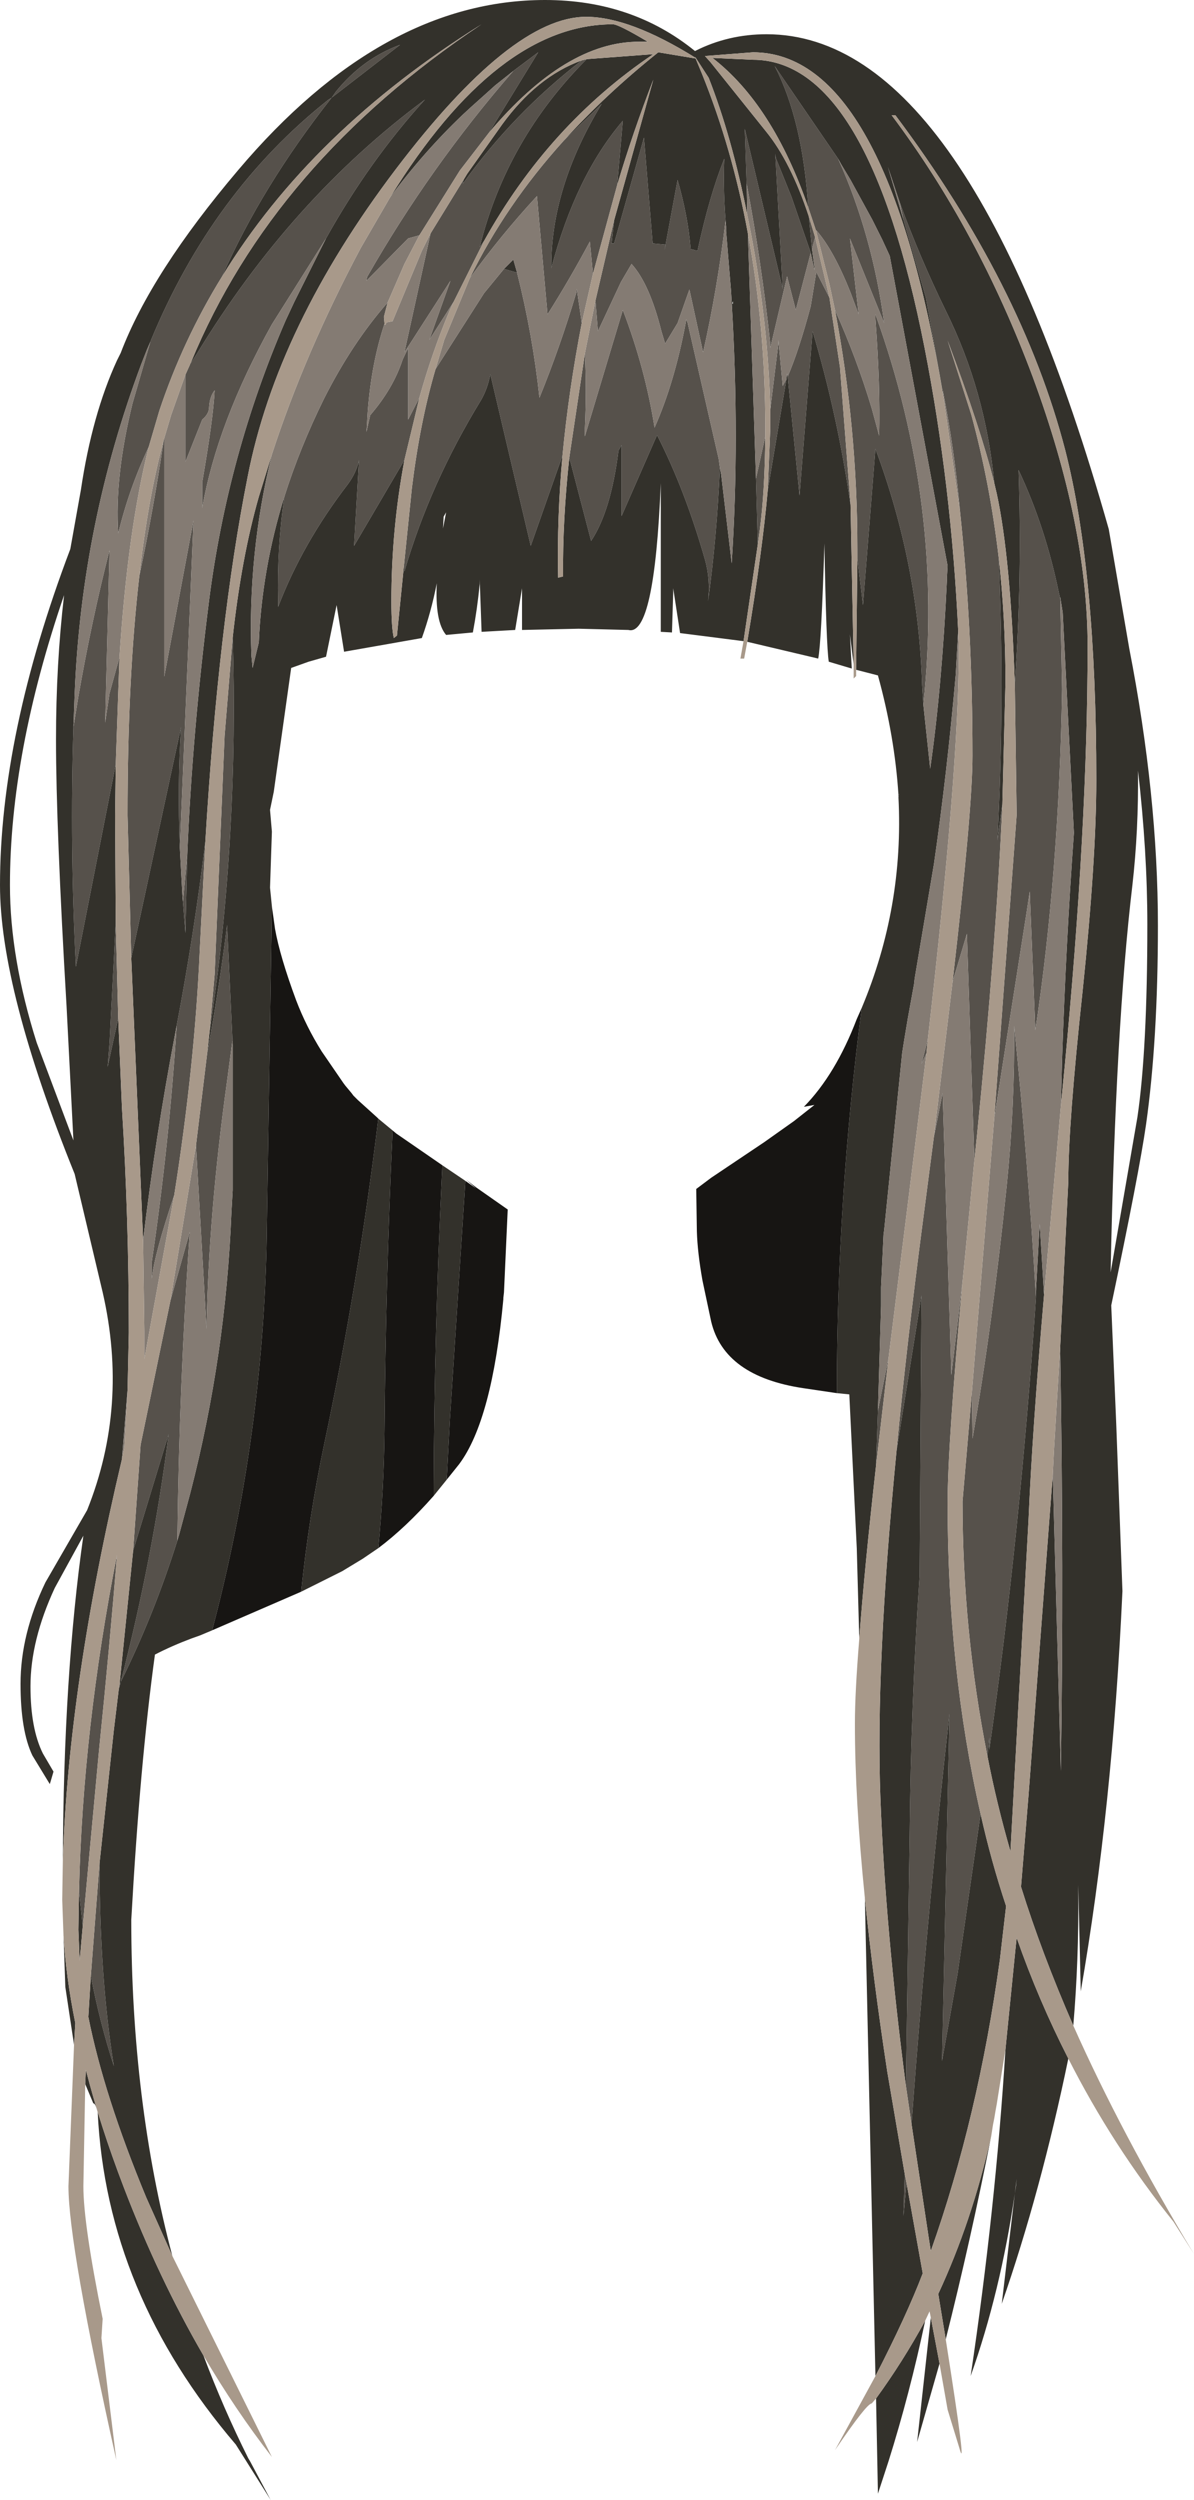
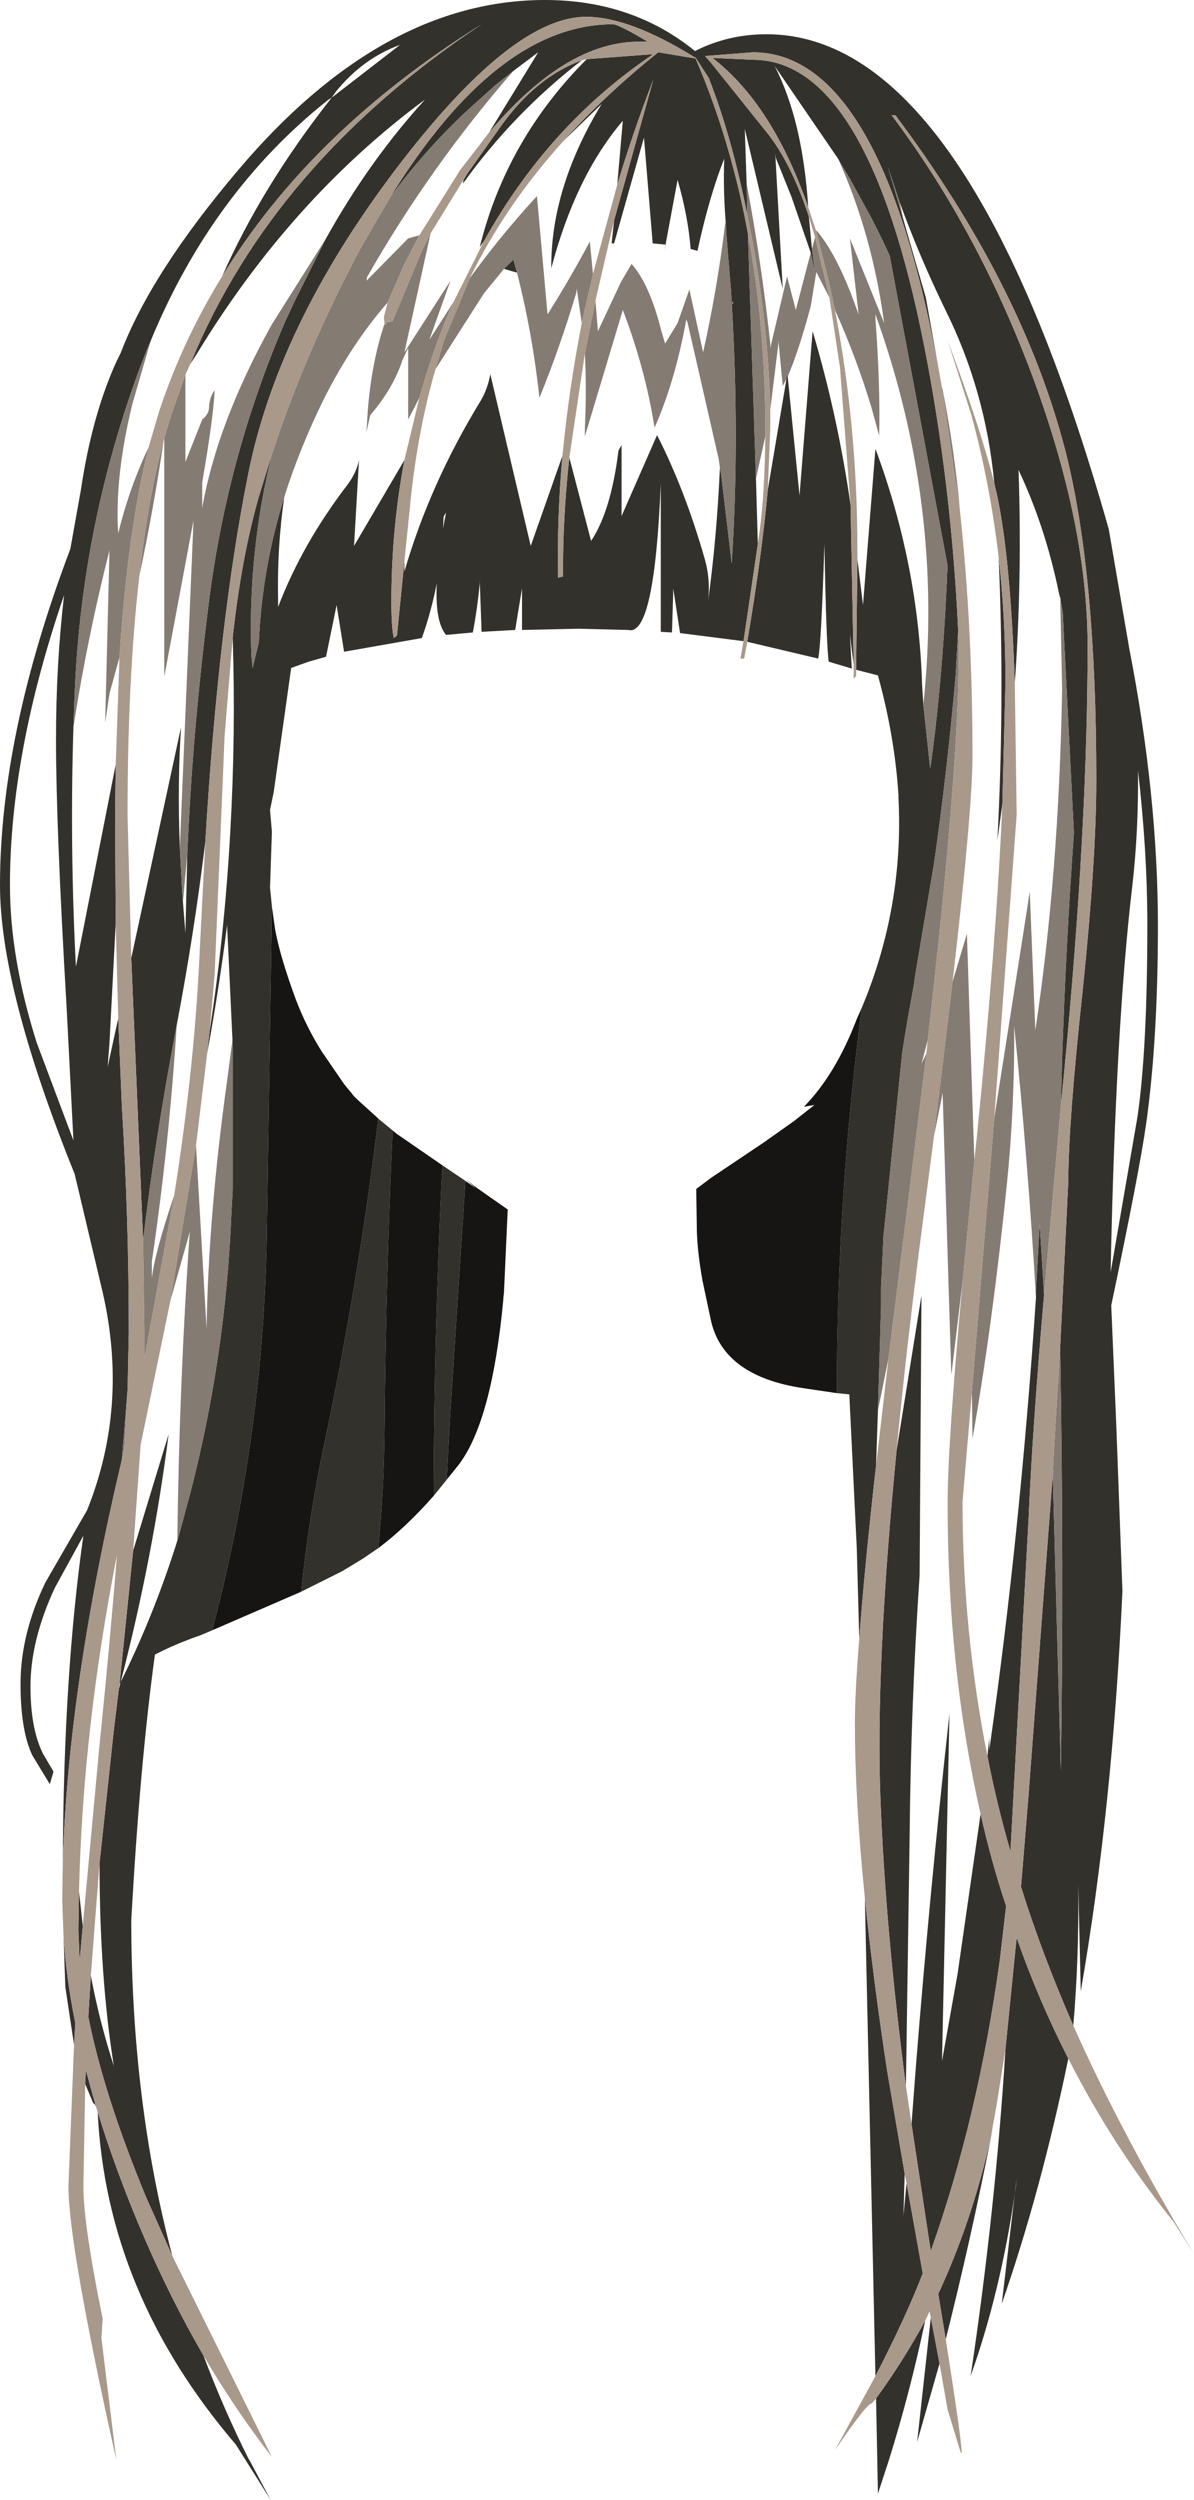
<svg xmlns="http://www.w3.org/2000/svg" height="200.8px" width="95.95px">
  <g transform="matrix(1.0, 0.0, 0.0, 1.0, 47.95, 100.4)">
-     <path d="M17.0 -83.75 Q16.55 -90.75 14.3 -95.1 L19.4 -87.65 Q22.15 -81.55 23.1 -74.45 L20.35 -81.25 21.05 -75.15 20.4 -76.9 Q19.05 -80.3 17.65 -81.9 L17.65 -81.8 17.0 -83.75 M26.25 -43.8 L26.15 -45.4 Q25.85 -55.1 22.4 -64.35 L21.4 -51.8 20.95 -55.5 20.95 -56.3 Q20.95 -66.1 19.15 -75.5 20.9 -71.6 22.1 -67.6 L22.7 -65.4 Q22.8 -69.35 22.4 -74.8 L22.4 -75.15 Q27.95 -59.75 26.25 -43.8 M22.45 17.3 L22.6 12.9 23.45 8.7 22.45 17.3 M12.05 -85.65 L11.9 -90.05 14.95 -77.2 14.35 -88.05 14.4 -87.7 15.65 -84.6 17.2 -80.1 16.0 -75.5 15.3 -78.2 13.95 -72.45 13.95 -72.8 Q13.25 -79.3 12.05 -85.65 M17.3 -80.4 L17.05 -83.0 17.55 -81.35 17.3 -80.4 M27.75 -69.25 L26.45 -76.5 24.65 -82.75 24.35 -84.15 Q25.95 -79.75 28.05 -75.45 31.25 -69.0 31.95 -61.6 30.85 -66.0 28.2 -73.05 L30.1 -67.1 Q31.6 -61.6 32.3 -55.65 32.8 -44.25 32.2 -32.9 L32.6 -35.8 Q32.1 -24.55 30.55 -9.1 L30.35 -7.2 29.75 -25.4 28.6 -21.55 Q30.2 -35.4 30.2 -39.7 30.2 -49.95 29.2 -59.3 28.75 -64.35 27.8 -69.1 L27.75 -69.25 M33.6 -45.5 Q34.2 -54.0 33.9 -62.65 36.05 -58.1 37.15 -52.75 L37.25 -52.35 37.4 -45.05 Q37.15 -30.25 35.25 -17.65 L34.8 -28.8 34.55 -27.15 31.95 -10.6 33.75 -34.95 33.6 -45.5 M-38.45 -18.6 L-39.3 -14.7 -39.15 -16.65 -38.65 -26.25 -38.45 -18.6 M-38.65 -39.0 L-41.85 -22.75 Q-42.35 -32.45 -42.05 -42.0 L-41.65 -44.45 Q-40.6 -50.5 -39.15 -56.2 L-39.5 -42.35 -39.15 -44.7 -38.35 -47.6 -38.65 -39.0 M-35.85 -73.0 Q-30.9 -85.0 -21.55 -92.4 L-21.3 -92.55 -20.95 -93.05 Q-18.8 -95.7 -15.8 -96.8 L-21.3 -92.55 Q-26.9 -85.45 -30.1 -78.2 -33.25 -73.1 -35.15 -67.4 L-36.0 -64.5 Q-37.6 -61.1 -38.45 -57.55 -38.75 -62.1 -37.3 -68.0 L-35.85 -73.0 M-32.6 -71.3 L-32.7 -71.1 -32.15 -71.95 Q-24.55 -84.45 -13.8 -92.4 -18.3 -87.45 -21.75 -81.25 L-26.1 -74.35 Q-30.5 -66.45 -31.7 -59.6 L-31.7 -61.65 Q-30.8 -66.85 -30.7 -69.05 -31.1 -68.55 -31.15 -67.7 -31.15 -67.15 -31.7 -66.7 L-33.05 -63.3 -33.05 -70.3 -32.6 -71.3 M-32.9 -31.75 L-33.05 -25.45 -33.3 -28.6 -33.25 -27.95 -32.9 -31.75 M-33.5 -32.3 Q-33.7 -37.55 -33.4 -42.0 L-37.4 -23.45 -37.7 -34.9 Q-37.7 -45.95 -36.75 -54.15 -35.6 -59.55 -34.8 -65.0 L-34.75 -65.2 -34.75 -46.05 -32.4 -58.6 -33.5 -32.3 M-33.75 -18.05 Q-32.35 -25.4 -31.45 -32.8 L-31.9 -24.05 Q-32.3 -14.85 -33.95 -4.4 -35.55 0.35 -35.75 2.3 L-35.75 0.95 Q-34.35 -8.55 -33.75 -18.05 M-10.4 -86.45 L-10.7 -85.95 -10.75 -85.65 Q-6.7 -91.3 -1.2 -95.55 L-0.8 -95.65 Q-7.25 -89.2 -9.4 -80.55 L-9.05 -81.05 -11.5 -76.15 -13.45 -73.1 -11.75 -77.85 -15.45 -72.1 -13.35 -81.65 -10.4 -86.45 M-14.25 -68.45 L-15.45 -63.45 -19.5 -56.55 -19.1 -63.45 Q-19.3 -62.45 -20.0 -61.5 -23.65 -56.75 -25.6 -51.65 L-25.6 -52.05 Q-25.7 -56.45 -25.1 -60.5 -23.85 -64.45 -21.9 -68.4 -19.65 -72.85 -16.8 -76.1 L-17.1 -74.95 -17.05 -74.4 Q-18.1 -71.25 -18.4 -67.35 L-18.5 -65.7 -18.2 -67.05 Q-16.35 -69.2 -15.6 -71.5 L-15.15 -72.45 -15.15 -66.7 -14.25 -68.45 M-15.45 -55.35 L-14.85 -61.2 Q-14.2 -66.5 -12.95 -70.75 L-9.05 -76.85 -7.45 -78.8 -6.4 -78.5 Q-5.15 -73.55 -4.6 -68.45 -2.95 -72.5 -1.65 -76.85 L-1.6 -77.2 -1.2 -74.45 Q-2.25 -69.05 -2.75 -63.8 L-5.3 -56.55 -8.55 -70.35 Q-8.75 -69.2 -9.3 -68.25 -13.4 -61.55 -15.45 -54.5 L-15.45 -55.35 M-10.2 -78.05 Q-7.35 -83.9 -2.65 -89.1 L0.4 -92.05 Q-3.7 -85.3 -3.65 -78.85 -1.7 -86.25 2.1 -90.7 L1.65 -85.55 -0.3 -78.4 -0.55 -81.0 Q-2.15 -78.0 -3.95 -75.15 L-4.8 -84.65 Q-7.75 -81.45 -10.2 -78.05 M13.55 -65.35 Q13.5 -60.75 13.1 -57.8 L12.95 -56.7 12.8 -61.95 13.55 -65.35 M13.75 -61.05 L13.95 -65.95 13.95 -67.5 14.6 -72.8 14.6 -73.1 14.95 -69.4 15.25 -69.95 13.75 -61.05 M-14.25 -81.5 L-15.15 -81.25 -18.5 -77.85 -18.45 -78.15 Q-13.4 -87.0 -6.7 -94.7 L-4.7 -96.2 -8.65 -89.75 -11.0 -86.7 -14.25 -81.5 M10.4 -82.2 L10.35 -82.65 Q9.7 -77.2 8.55 -72.1 L7.45 -77.15 6.5 -74.45 5.5 -72.8 5.2 -73.8 Q4.25 -77.6 2.8 -79.2 L1.95 -77.75 0.1 -73.8 -0.1 -76.25 1.4 -82.7 1.2 -80.85 1.4 -80.85 3.8 -89.35 4.5 -80.85 5.55 -80.75 5.45 -80.3 6.5 -85.95 Q7.35 -83.0 7.55 -80.4 L8.1 -80.25 Q9.05 -84.65 10.25 -87.65 10.15 -84.95 10.4 -82.2 M-0.95 -72.0 Q-0.8 -69.15 -0.95 -66.0 L-0.95 -65.35 2.1 -75.5 Q3.9 -70.8 4.65 -66.05 6.25 -69.65 7.15 -74.45 L7.2 -74.75 7.3 -74.5 9.8 -63.55 9.9 -62.85 9.9 -62.8 Q9.65 -57.2 8.95 -52.1 9.15 -53.85 8.7 -55.45 7.1 -61.05 4.85 -65.45 L2.0 -58.95 2.0 -64.65 1.75 -64.2 Q1.15 -59.35 -0.45 -56.95 L-2.2 -63.65 -0.95 -72.0 M-29.25 -49.2 Q-29.0 -41.35 -29.45 -33.5 -29.9 -25.4 -31.1 -17.6 L-30.7 -22.15 -29.9 -41.3 -29.25 -49.2 M-31.3 -15.8 Q-30.35 -20.95 -29.7 -26.1 L-29.25 -16.45 -29.25 -17.0 -29.7 -13.6 Q-31.2 -2.85 -31.35 6.35 L-32.2 -8.4 -31.3 -15.8 M-33.7 23.35 Q-35.55 29.25 -38.25 34.7 L-38.3 34.9 -38.4 35.25 -38.35 34.95 -38.25 34.7 Q-35.65 24.65 -34.4 14.8 L-37.25 24.15 -36.65 15.65 -34.25 4.05 -32.7 -1.45 Q-33.55 10.65 -33.7 23.35 M-39.95 49.25 Q-39.95 58.4 -38.8 65.55 -39.95 62.0 -40.65 58.3 L-39.95 49.25 M18.7 -76.5 L19.55 -70.9 20.4 -59.85 Q19.35 -67.1 17.35 -73.8 L16.3 -60.6 15.35 -70.15 Q16.25 -72.25 17.2 -75.8 L17.65 -78.55 18.7 -76.5 M26.6 -16.85 L26.5 -15.8 26.1 -14.95 26.6 -16.85 M-41.3 54.3 L-41.6 51.5 Q-41.3 38.5 -38.55 24.5 -39.1 31.4 -40.0 40.25 L-41.3 54.3 M24.1 16.1 Q24.9 7.7 26.2 -2.2 L27.1 -9.1 27.8 -12.6 28.5 10.05 29.4 2.55 Q28.2 15.65 28.2 20.35 28.2 33.7 30.85 45.3 L29.0 58.15 27.75 65.15 28.35 37.25 28.25 38.15 Q26.75 51.75 25.65 65.6 L25.3 70.2 24.85 67.15 25.15 46.95 Q25.25 36.5 25.95 26.15 L26.1 3.65 24.1 16.1 M30.15 11.45 L30.2 15.15 Q31.8 6.05 32.95 -5.15 33.6 -11.5 33.55 -18.0 34.65 -7.2 35.3 3.8 L35.3 3.85 Q34.0 23.1 31.55 40.15 L31.55 39.15 31.4 40.65 Q29.4 30.6 29.4 20.2 L30.15 11.45 M24.9 74.95 L24.65 77.6 24.75 74.2 24.9 74.95" fill="#56514b" fill-rule="evenodd" stroke="none" />
    <path d="M19.4 -87.65 L14.3 -95.1 Q16.55 -90.75 17.0 -83.75 14.15 -92.0 9.3 -95.75 L12.55 -95.6 Q21.8 -95.6 26.35 -72.45 28.5 -61.5 29.05 -49.7 L28.85 -46.2 Q28.15 -38.25 27.1 -31.0 L25.55 -21.8 25.5 -21.35 25.0 -18.6 24.9 -18.0 24.7 -16.8 24.55 -15.85 23.1 -1.6 23.05 -1.25 22.85 3.0 22.85 3.3 22.85 4.5 22.6 12.9 22.45 17.3 Q21.5 25.75 21.1 31.25 L20.9 23.95 20.3 11.6 19.3 11.5 Q19.3 -4.15 21.3 -19.45 24.7 -27.55 24.25 -36.35 L24.3 -36.65 24.25 -36.55 Q23.95 -41.25 22.6 -46.15 L20.85 -46.6 20.95 -55.5 21.4 -51.8 22.4 -64.35 Q25.85 -55.1 26.15 -45.4 L26.25 -43.8 26.8 -38.65 Q27.75 -45.25 28.15 -53.9 L28.15 -54.1 28.2 -54.95 23.55 -79.85 22.95 -81.15 22.15 -82.75 20.4 -85.95 19.65 -87.2 19.4 -87.65 M17.2 -80.1 L15.65 -84.6 14.4 -87.7 14.35 -88.05 14.95 -77.2 11.9 -90.05 12.05 -85.65 12.05 -85.7 12.1 -83.15 Q10.85 -89.45 9.0 -94.15 L7.9 -95.85 7.95 -95.75 Q2.65 -99.05 -0.85 -99.05 -6.85 -99.05 -16.15 -86.8 -25.7 -74.2 -28.05 -62.1 -30.4 -50.3 -31.45 -32.8 -32.35 -25.4 -33.75 -18.05 L-33.9 -17.25 Q-35.45 -9.1 -36.45 -0.8 L-37.0 -13.95 -37.4 -23.45 -33.4 -42.0 Q-33.7 -37.55 -33.5 -32.3 L-33.3 -28.6 -33.05 -25.45 -32.9 -31.75 Q-32.5 -41.5 -31.15 -52.15 -29.65 -63.9 -25.0 -74.65 L-24.3 -76.15 -21.75 -81.25 Q-18.3 -87.45 -13.8 -92.4 -24.55 -84.45 -32.15 -71.95 L-32.7 -71.1 -32.6 -71.3 Q-26.0 -87.3 -9.25 -98.45 -22.95 -89.9 -30.1 -78.2 -26.9 -85.45 -21.3 -92.55 L-15.8 -96.8 Q-18.8 -95.7 -20.95 -93.05 L-21.3 -92.55 -21.55 -92.4 Q-30.9 -85.0 -35.85 -73.0 L-35.8 -73.1 -36.15 -72.3 -36.6 -71.15 Q-41.4 -58.35 -41.95 -44.7 L-42.05 -42.0 Q-42.35 -32.45 -41.85 -22.75 L-38.65 -39.0 -38.7 -34.9 -38.65 -26.25 -39.15 -16.65 -39.3 -14.7 -38.45 -18.6 -38.15 -11.4 Q-37.6 -2.5 -37.6 6.65 L-37.7 11.25 -38.15 16.8 Q-42.45 34.95 -42.9 49.05 -42.85 34.15 -41.25 22.95 L-43.55 27.15 Q-45.5 31.35 -45.5 35.05 -45.5 38.45 -44.5 40.45 L-43.65 41.9 -43.9 42.75 -43.95 42.9 -45.35 40.6 Q-46.3 38.6 -46.3 34.85 -46.3 30.85 -44.3 26.7 L-40.95 20.9 Q-37.6 12.55 -39.7 3.4 L-41.95 -6.1 Q-47.95 -20.95 -47.95 -29.3 -47.95 -41.4 -42.3 -56.3 L-41.45 -61.05 Q-40.55 -67.1 -38.55 -71.45 L-38.25 -72.05 Q-35.8 -78.5 -28.8 -86.75 -17.25 -100.4 -4.15 -100.4 2.85 -100.4 7.9 -96.3 10.55 -97.65 13.65 -97.65 29.9 -97.65 41.15 -57.9 L42.8 -48.3 Q45.1 -36.5 45.1 -26.05 45.1 -16.85 44.15 -10.1 43.6 -6.25 41.35 4.45 L41.75 13.95 42.25 27.4 Q41.45 44.85 38.9 59.55 L38.7 51.0 38.7 51.55 Q38.75 57.05 38.3 62.3 35.75 56.45 34.1 51.15 L34.7 43.85 36.65 18.05 37.3 41.85 Q37.55 25.85 37.25 8.05 L37.25 7.75 37.9 -5.5 Q37.9 -10.15 39.05 -20.8 40.15 -31.4 40.15 -37.75 40.15 -54.5 37.65 -64.25 34.2 -77.55 24.0 -91.15 L23.7 -91.15 Q30.65 -81.9 35.05 -70.1 39.45 -58.2 39.45 -48.5 39.45 -34.0 37.6 -14.65 L37.3 -11.55 37.4 -15.3 Q37.7 -24.45 38.35 -33.5 L37.45 -51.2 37.25 -52.45 37.25 -52.35 37.15 -52.75 Q36.05 -58.1 33.9 -62.65 34.2 -54.0 33.6 -45.5 33.25 -55.7 32.15 -60.75 L31.95 -61.6 Q31.25 -69.0 28.05 -75.45 25.95 -79.75 24.35 -84.15 L23.4 -87.0 24.65 -82.75 26.45 -76.5 27.75 -69.25 27.8 -69.1 27.85 -68.6 Q23.25 -96.2 12.55 -96.2 L8.7 -95.9 9.15 -95.4 13.6 -89.85 Q15.6 -87.4 17.05 -83.0 L17.3 -80.4 17.5 -78.9 17.5 -78.7 17.2 -80.1 M-10.4 -86.45 L-7.6 -90.4 Q-4.8 -94.25 -1.2 -95.55 -6.7 -91.3 -10.75 -85.65 L-10.7 -85.95 -10.4 -86.45 M-0.8 -95.65 L4.55 -96.05 Q-3.85 -90.4 -9.05 -81.05 L-9.4 -80.55 Q-7.25 -89.2 -0.8 -95.65 M-15.45 -63.45 Q-16.5 -57.9 -16.5 -52.1 -16.5 -49.95 -16.3 -49.15 L-16.05 -49.35 -15.45 -55.35 -15.45 -54.5 Q-13.4 -61.55 -9.3 -68.25 -8.75 -69.2 -8.55 -70.35 L-5.3 -56.55 -2.75 -63.8 Q-3.2 -58.85 -3.1 -54.0 L-2.7 -54.1 Q-2.75 -58.55 -2.2 -63.65 L-0.45 -56.95 Q1.15 -59.35 1.75 -64.2 L2.0 -64.65 2.0 -58.95 4.85 -65.45 Q7.1 -61.05 8.7 -55.45 9.15 -53.85 8.95 -52.1 9.65 -57.2 9.9 -62.8 L10.0 -62.3 10.85 -55.15 Q11.5 -65.15 10.85 -76.1 L10.8 -77.0 10.65 -78.8 10.4 -81.85 10.4 -82.2 Q10.15 -84.95 10.25 -87.65 9.05 -84.65 8.1 -80.25 L7.55 -80.4 Q7.35 -83.0 6.5 -85.95 L5.45 -80.3 5.55 -80.75 4.5 -80.85 3.8 -89.35 1.4 -80.85 1.2 -80.85 1.4 -82.7 4.55 -94.0 Q2.9 -89.75 1.65 -85.55 L2.1 -90.7 Q-1.7 -86.25 -3.65 -78.85 -3.7 -85.3 0.4 -92.05 L-2.65 -89.1 Q0.7 -92.8 4.95 -96.2 L7.95 -95.7 8.45 -94.5 Q10.9 -88.45 12.15 -81.65 L12.8 -61.95 12.95 -56.7 11.8 -48.9 6.7 -49.55 6.15 -53.15 6.15 -52.85 6.05 -49.6 5.15 -49.65 5.15 -61.6 Q4.65 -49.25 2.55 -49.8 L-1.45 -49.9 -6.0 -49.8 -6.0 -53.15 -6.55 -49.8 -9.25 -49.65 -9.4 -53.85 -9.4 -53.5 Q-9.6 -51.45 -9.95 -49.6 L-12.1 -49.4 Q-13.0 -50.45 -12.85 -53.55 -13.3 -51.25 -14.05 -49.15 L-20.3 -48.05 -20.9 -51.8 -21.75 -47.65 -23.15 -47.25 -24.55 -46.75 -25.95 -36.8 -26.25 -35.35 -26.1 -33.6 -26.25 -29.1 -26.1 -27.6 -26.5 -2.15 Q-26.65 13.8 -30.55 29.2 L-30.9 30.55 -31.85 30.95 -32.55 31.2 Q-34.15 31.8 -35.5 32.5 -36.7 41.25 -37.4 53.8 -37.4 68.35 -34.1 80.8 L-36.2 76.1 Q-39.6 67.9 -40.85 61.6 L-40.65 58.3 Q-39.95 62.0 -38.8 65.55 -39.95 58.4 -39.95 49.25 L-38.8 38.55 -38.4 35.25 -38.3 34.9 -38.25 34.7 Q-35.55 29.25 -33.7 23.35 L-33.55 22.85 -32.65 19.5 Q-29.8 8.45 -29.35 -3.05 L-29.25 -4.8 -29.25 -16.45 -29.7 -26.1 Q-30.35 -20.95 -31.3 -15.8 L-31.1 -17.6 Q-29.9 -25.4 -29.45 -33.5 -29.0 -41.35 -29.25 -49.2 -28.55 -55.6 -27.15 -60.5 L-26.1 -63.9 Q-28.05 -56.0 -27.75 -47.75 L-27.65 -46.75 -27.15 -48.8 Q-26.9 -54.7 -25.1 -60.5 -25.7 -56.45 -25.6 -52.05 L-25.6 -51.65 Q-23.65 -56.75 -20.0 -61.5 -19.3 -62.45 -19.1 -63.45 L-19.5 -56.55 -15.45 -63.45 M12.1 -48.85 Q13.3 -56.0 13.75 -61.05 L15.25 -69.95 15.3 -70.4 15.35 -70.15 16.3 -60.6 17.35 -73.8 Q19.35 -67.1 20.4 -59.85 L20.65 -47.0 20.35 -49.45 20.5 -46.7 18.65 -47.25 Q18.45 -48.45 18.3 -56.75 18.05 -48.65 17.8 -47.5 L17.6 -47.55 12.1 -48.85 M-6.7 -94.7 L-8.15 -93.55 -9.15 -92.65 -10.1 -91.8 -10.75 -91.2 Q-13.95 -88.15 -16.6 -84.55 -8.0 -98.45 1.3 -98.45 1.75 -98.45 4.1 -97.05 L3.4 -97.05 Q-2.5 -97.05 -8.65 -89.75 L-4.7 -96.2 -6.7 -94.7 M10.95 -76.2 L10.9 -76.1 10.9 -76.0 10.95 -76.0 10.95 -76.2 M-7.45 -78.8 L-6.7 -79.55 -6.4 -78.5 -7.45 -78.8 M-12.3 -58.9 L-12.35 -57.95 -12.1 -59.25 -12.3 -58.9 M-17.55 -10.55 L-16.4 -9.6 Q-16.95 2.35 -17.05 14.5 -17.1 19.3 -17.55 23.95 L-18.8 24.8 -20.45 25.8 -23.75 27.45 Q-23.15 21.55 -21.9 15.6 -19.15 2.65 -17.55 -10.55 M-12.4 -6.8 L-10.55 -5.55 -11.8 13.7 -12.05 18.45 -13.1 19.75 -13.1 19.0 Q-13.05 6.7 -12.45 -5.8 L-12.4 -6.8 M-31.6 88.8 Q-30.0 93.05 -28.0 97.05 L-27.85 97.3 -26.2 100.4 -28.15 97.3 -29.0 95.95 Q-39.4 83.8 -40.1 69.25 -40.3 68.5 -40.45 68.55 L-41.1 67.0 -41.05 65.85 Q-39.9 70.35 -38.0 75.3 -35.2 82.6 -31.6 88.8 M-42.0 63.85 L-42.7 59.2 -42.85 55.0 Q-42.65 58.4 -41.9 62.1 L-42.0 63.85 M32.6 -35.8 L32.2 -32.9 Q32.8 -44.25 32.3 -55.65 32.85 -50.8 32.85 -45.6 L32.6 -35.8 M-42.8 -52.6 Q-47.15 -39.9 -47.15 -29.3 -47.15 -23.45 -45.0 -16.65 L-42.05 -8.8 -42.6 -19.55 Q-43.45 -34.0 -43.45 -41.0 -43.45 -47.05 -42.8 -52.6 M-37.25 24.15 L-34.4 14.8 Q-35.65 24.65 -38.25 34.7 L-38.35 34.95 -37.25 24.15 M-41.3 54.3 L-41.55 57.1 -41.65 54.6 -41.6 51.5 -41.3 54.3 M24.1 16.1 L26.1 3.65 25.95 26.15 Q25.25 36.5 25.15 46.95 L24.85 67.15 Q23.2 54.55 22.8 44.0 22.4 33.5 24.1 16.1 M25.3 70.2 L25.65 65.6 Q26.75 51.75 28.25 38.15 L28.35 37.25 27.75 65.15 29.0 58.15 30.85 45.3 Q31.7 49.1 32.9 52.7 L32.4 57.0 Q30.65 69.7 26.85 80.4 L26.7 79.45 25.3 70.2 M35.3 3.8 L35.3 3.3 35.6 -2.1 35.95 3.6 Q35.0 14.6 34.7 21.7 L33.25 48.3 Q32.15 44.5 31.4 40.65 L31.55 39.15 31.55 40.15 Q34.0 23.1 35.3 3.85 L35.3 3.8 M43.45 -10.65 Q44.25 -16.05 44.25 -26.15 44.25 -32.0 43.5 -38.5 43.55 -33.7 43.05 -29.3 41.7 -17.95 41.3 1.8 L43.45 -10.65 M32.85 64.2 L33.65 56.2 33.75 55.25 Q35.5 60.25 37.9 64.95 35.7 75.6 32.55 84.65 L33.6 75.8 33.7 75.15 33.75 74.6 33.6 75.8 Q32.45 83.7 30.05 90.45 32.05 77.05 32.85 64.2 M21.55 52.05 Q22.2 58.45 23.35 66.0 L24.75 74.2 24.65 77.6 24.9 74.95 26.2 82.2 Q24.9 85.6 22.4 90.45 L21.55 52.05 M31.7 71.2 Q30.05 79.55 28.05 87.5 L27.45 83.85 Q30.15 78.05 31.7 71.2 M27.55 89.45 L25.75 95.75 26.85 85.75 27.55 89.45 M26.4 86.0 Q25.15 91.9 23.45 97.3 L22.6 99.9 22.55 97.3 22.45 92.25 Q24.6 89.3 26.4 86.0" fill="#33312b" fill-rule="evenodd" stroke="none" />
    <path d="M19.4 -87.65 L19.65 -87.2 20.4 -85.95 22.15 -82.75 22.95 -81.15 23.55 -79.85 28.2 -54.95 28.15 -54.1 28.15 -53.9 Q27.75 -45.25 26.8 -38.65 L26.25 -43.8 Q27.95 -59.75 22.4 -75.15 L22.4 -74.8 Q22.8 -69.35 22.7 -65.4 L22.1 -67.6 Q20.9 -71.6 19.15 -75.5 L18.7 -77.6 17.65 -81.8 17.65 -81.9 Q19.05 -80.3 20.4 -76.9 L21.05 -75.15 20.35 -81.25 23.1 -74.45 Q22.15 -81.55 19.4 -87.65 M22.6 12.9 L22.85 4.5 22.85 3.3 22.85 3.0 23.05 -1.25 23.1 -1.6 24.55 -15.85 24.7 -16.8 24.9 -18.0 25.0 -18.6 25.5 -21.35 25.55 -21.8 27.1 -31.0 Q28.15 -38.25 28.85 -46.2 L29.05 -49.7 29.1 -48.1 Q29.1 -38.55 26.6 -16.85 L26.1 -14.95 26.5 -15.8 24.95 -3.3 23.45 8.7 22.6 12.9 M17.2 -80.1 L17.5 -78.7 17.5 -78.9 17.3 -80.4 17.55 -81.35 18.7 -76.5 17.65 -78.55 17.2 -75.8 Q16.25 -72.25 15.35 -70.15 L15.3 -70.4 15.25 -69.95 14.95 -69.4 14.6 -73.1 14.6 -72.8 13.95 -67.5 Q13.8 -74.2 12.4 -81.65 L12.1 -83.15 12.05 -85.7 12.05 -85.65 Q13.25 -79.3 13.95 -72.8 L13.95 -72.45 15.3 -78.2 16.0 -75.5 17.2 -80.1 M27.85 -68.6 L27.8 -69.1 27.75 -69.25 27.8 -69.1 Q28.75 -64.35 29.2 -59.3 L27.9 -68.3 27.85 -68.6 M24.65 -82.75 L23.4 -87.0 24.35 -84.15 24.65 -82.75 M37.25 -52.35 L37.25 -52.45 37.45 -51.2 38.35 -33.5 Q37.7 -24.45 37.4 -15.3 L37.3 -11.55 35.95 3.6 35.6 -2.1 35.3 3.3 35.3 3.8 Q34.65 -7.2 33.55 -18.0 33.6 -11.5 32.95 -5.15 31.8 6.05 30.2 15.15 L30.15 11.45 31.95 -10.6 34.55 -27.15 34.8 -28.8 35.25 -17.65 Q37.15 -30.25 37.4 -45.05 L37.25 -52.35 M37.25 7.75 L37.25 8.05 Q37.55 25.85 37.3 41.85 L36.65 18.05 36.75 16.05 37.25 7.75 M-38.15 16.8 L-37.7 11.25 -37.95 15.8 -38.0 16.05 -38.15 16.8 M-42.05 -42.0 L-41.95 -44.7 Q-41.4 -58.35 -36.6 -71.15 L-36.15 -72.3 -35.8 -73.1 -35.85 -73.0 -37.3 -68.0 Q-38.75 -62.1 -38.45 -57.55 -37.6 -61.1 -36.0 -64.5 -37.7 -57.75 -38.35 -47.6 L-39.15 -44.7 -39.5 -42.35 -39.15 -56.2 Q-40.6 -50.5 -41.65 -44.45 L-42.05 -42.0 M-21.75 -81.25 L-24.3 -76.15 -25.0 -74.65 Q-29.65 -63.9 -31.15 -52.15 -32.5 -41.5 -32.9 -31.75 L-33.25 -27.95 -33.3 -28.6 -33.5 -32.3 -32.4 -58.6 -34.75 -46.05 -34.75 -65.2 -34.2 -67.05 -33.05 -70.3 -33.05 -63.3 -31.7 -66.7 Q-31.15 -67.15 -31.15 -67.7 -31.1 -68.55 -30.7 -69.05 -30.8 -66.85 -31.7 -61.65 L-31.7 -59.6 Q-30.5 -66.45 -26.1 -74.35 L-21.75 -81.25 M-36.45 -0.8 Q-35.45 -9.1 -33.9 -17.25 L-33.75 -18.05 Q-34.35 -8.55 -35.75 0.95 L-35.75 2.3 Q-35.55 0.35 -33.95 -4.4 L-36.35 8.75 -36.35 6.5 -36.45 -0.8 M-11.5 -76.15 L-11.8 -75.5 Q-13.25 -72.05 -14.25 -68.45 L-15.15 -66.7 -15.15 -72.45 -15.6 -71.5 Q-16.35 -69.2 -18.2 -67.05 L-18.5 -65.7 -18.4 -67.35 Q-18.1 -71.25 -17.05 -74.4 -17.0 -74.15 -16.9 -74.5 L-16.4 -74.6 -14.05 -80.25 -13.35 -81.65 -15.45 -72.1 -11.75 -77.85 -13.45 -73.1 -11.5 -76.15 M-12.95 -70.75 L-12.25 -73.1 -10.2 -78.05 Q-7.75 -81.45 -4.8 -84.65 L-3.95 -75.15 Q-2.15 -78.0 -0.55 -81.0 L-0.3 -78.4 -1.2 -74.45 -1.6 -77.2 -1.65 -76.85 Q-2.95 -72.5 -4.6 -68.45 -5.15 -73.55 -6.4 -78.5 L-6.7 -79.55 -7.45 -78.8 -9.05 -76.85 -12.95 -70.75 M12.15 -81.65 Q13.55 -74.2 13.55 -65.95 L13.55 -65.35 12.8 -61.95 12.15 -81.65 M-16.6 -84.55 Q-13.95 -88.15 -10.75 -91.2 L-10.1 -91.8 -9.15 -92.65 -8.15 -93.55 -6.7 -94.7 Q-13.4 -87.0 -18.45 -78.15 L-18.5 -77.85 -15.15 -81.25 -14.25 -81.5 -15.45 -79.2 -16.8 -76.1 Q-19.65 -72.85 -21.9 -68.4 -23.85 -64.45 -25.1 -60.5 -26.9 -54.7 -27.15 -48.8 L-27.65 -46.75 -27.75 -47.75 Q-28.05 -56.0 -26.1 -63.9 -23.45 -72.05 -18.95 -80.5 L-16.6 -84.55 M-0.1 -76.25 L0.1 -73.8 1.95 -77.75 2.8 -79.2 Q4.25 -77.6 5.2 -73.8 L5.5 -72.8 6.5 -74.45 7.45 -77.15 8.55 -72.1 Q9.7 -77.2 10.35 -82.65 L10.4 -82.2 10.4 -81.85 10.65 -78.8 10.8 -77.0 10.85 -76.1 Q11.5 -65.15 10.85 -55.15 L10.0 -62.3 9.9 -62.8 9.9 -62.85 9.8 -63.55 7.3 -74.5 7.2 -74.75 7.15 -74.45 Q6.25 -69.65 4.65 -66.05 3.9 -70.8 2.1 -75.5 L-0.95 -65.35 -0.95 -66.0 Q-0.8 -69.15 -0.95 -72.0 L-0.1 -76.25 M-29.25 -16.45 L-29.25 -4.8 -29.35 -3.05 Q-29.8 8.45 -32.65 19.5 L-33.55 22.85 -33.7 23.35 Q-33.55 10.65 -32.7 -1.45 L-34.25 4.05 -32.2 -8.4 -31.35 6.35 Q-31.2 -2.85 -29.7 -13.6 L-29.25 -17.0 -29.25 -16.45 M28.6 -21.55 L29.75 -25.4 30.35 -7.2 29.4 2.55 28.5 10.05 27.8 -12.6 27.1 -9.1 28.6 -21.55 M-34.8 -65.0 Q-35.6 -59.55 -36.75 -54.15 -36.05 -60.4 -34.8 -65.0" fill="#847b73" fill-rule="evenodd" stroke="none" />
    <path d="M24.25 -36.55 L24.3 -36.65 24.25 -36.35 24.25 -36.55 M21.3 -19.45 Q19.3 -4.15 19.3 11.5 L16.6 11.1 Q10.25 10.15 9.2 5.75 L8.5 2.45 Q8.1 0.2 8.05 -1.5 L8.0 -4.9 9.2 -5.8 13.45 -8.65 15.85 -10.35 17.5 -11.65 16.65 -11.5 Q19.2 -14.1 20.9 -18.55 L21.3 -19.45 M-26.1 -27.6 L-25.85 -25.8 Q-25.45 -23.55 -24.15 -20.05 -23.35 -17.95 -22.1 -15.95 L-20.35 -13.4 -20.2 -13.2 -19.7 -12.6 -19.55 -12.4 -19.2 -12.05 -17.65 -10.65 -17.55 -10.55 Q-19.15 2.65 -21.9 15.6 -23.15 21.55 -23.75 27.45 L-30.9 30.55 -30.55 29.2 Q-26.65 13.8 -26.5 -2.15 L-26.1 -27.6 M-16.4 -9.6 L-16.1 -9.35 -12.4 -6.8 -12.45 -5.8 Q-13.05 6.7 -13.1 19.0 L-13.1 19.75 Q-15.35 22.3 -17.55 23.95 -17.1 19.3 -17.05 14.5 -16.95 2.35 -16.4 -9.6 M-10.55 -5.55 L-9.7 -4.95 -10.5 -5.65 -9.65 -5.0 -7.15 -3.25 -7.45 3.4 -7.5 3.85 -7.5 3.95 Q-8.4 13.65 -11.05 17.2 L-12.05 18.45 -11.8 13.7 -10.55 -5.55" fill="#171513" fill-rule="evenodd" stroke="none" />
    <path d="M20.95 -55.5 L20.85 -46.6 20.85 -46.1 20.65 -45.9 20.65 -47.0 20.4 -59.85 19.55 -70.9 18.7 -76.5 17.55 -81.35 17.05 -83.0 Q15.6 -87.4 13.6 -89.85 L9.15 -95.4 8.7 -95.9 12.55 -96.2 Q23.25 -96.2 27.85 -68.6 L27.9 -68.3 29.2 -59.3 Q30.2 -49.95 30.2 -39.7 30.2 -35.4 28.6 -21.55 L27.1 -9.1 26.2 -2.2 Q24.9 7.7 24.1 16.1 22.4 33.5 22.8 44.0 23.2 54.55 24.85 67.15 L25.3 70.2 26.7 79.45 26.85 80.4 Q30.65 69.7 32.4 57.0 L32.9 52.7 Q31.7 49.1 30.85 45.3 28.2 33.7 28.2 20.35 28.2 15.65 29.4 2.55 L30.35 -7.2 30.55 -9.1 Q32.1 -24.55 32.6 -35.8 L32.85 -45.6 Q32.85 -50.8 32.3 -55.65 31.6 -61.6 30.1 -67.1 L28.2 -73.05 Q30.85 -66.0 31.95 -61.6 L32.15 -60.75 Q33.25 -55.7 33.6 -45.5 L33.75 -34.95 31.95 -10.6 30.15 11.45 29.4 20.2 Q29.4 30.6 31.4 40.65 32.15 44.5 33.25 48.3 L34.7 21.7 Q35.0 14.6 35.95 3.6 L37.3 -11.55 37.6 -14.65 Q39.45 -34.0 39.45 -48.5 39.45 -58.2 35.05 -70.1 30.65 -81.9 23.7 -91.15 L24.0 -91.15 Q34.2 -77.55 37.65 -64.25 40.15 -54.5 40.15 -37.75 40.15 -31.4 39.05 -20.8 37.9 -10.15 37.9 -5.5 L37.25 7.75 36.75 16.05 36.65 18.05 34.7 43.85 34.1 51.15 Q35.75 56.45 38.3 62.3 42.15 70.95 48.0 80.65 L46.35 78.05 Q41.45 71.95 37.9 64.95 35.5 60.25 33.75 55.25 L33.65 56.2 32.85 64.2 32.15 68.6 32.05 69.15 31.95 69.75 31.85 70.25 31.7 71.2 Q30.15 78.05 27.45 83.85 L28.05 87.5 Q29.8 98.6 29.15 96.25 L28.2 93.15 27.55 89.45 26.85 85.75 26.75 85.25 26.4 86.0 Q24.6 89.3 22.45 92.25 L22.1 92.65 Q21.7 92.65 19.15 96.4 L22.4 90.45 Q24.9 85.6 26.2 82.2 L24.9 74.95 24.75 74.2 23.35 66.0 Q22.2 58.45 21.55 52.05 20.75 44.15 20.75 38.05 20.75 35.55 21.1 31.25 21.5 25.75 22.45 17.3 L23.45 8.7 24.95 -3.3 26.5 -15.8 26.6 -16.85 Q29.1 -38.55 29.1 -48.1 L29.05 -49.7 Q28.5 -61.5 26.35 -72.45 21.8 -95.6 12.55 -95.6 L9.3 -95.75 Q14.15 -92.0 17.0 -83.75 L17.65 -81.8 18.7 -77.6 19.15 -75.5 Q20.95 -66.1 20.95 -56.3 L20.95 -55.5 M-42.9 49.05 Q-42.45 34.95 -38.15 16.8 L-38.0 16.05 -37.95 15.8 -37.7 11.25 -37.6 6.65 Q-37.6 -2.5 -38.15 -11.4 L-38.45 -18.6 -38.65 -26.25 -38.7 -34.9 -38.65 -39.0 -38.35 -47.6 Q-37.7 -57.75 -36.0 -64.5 L-35.15 -67.4 Q-33.25 -73.1 -30.1 -78.2 -22.95 -89.9 -9.25 -98.45 -26.0 -87.3 -32.6 -71.3 L-33.05 -70.3 -34.2 -67.05 -34.75 -65.2 -34.8 -65.0 Q-36.05 -60.4 -36.75 -54.15 -37.7 -45.95 -37.7 -34.9 L-37.4 -23.45 -37.0 -13.95 -36.45 -0.8 -36.35 6.5 -36.35 8.75 -33.95 -4.4 Q-32.3 -14.85 -31.9 -24.05 L-31.45 -32.8 Q-30.4 -50.3 -28.05 -62.1 -25.7 -74.2 -16.15 -86.8 -6.85 -99.05 -0.85 -99.05 2.65 -99.05 7.95 -95.75 L7.9 -95.85 9.0 -94.15 Q10.85 -89.45 12.1 -83.15 L12.4 -81.65 Q13.8 -74.2 13.95 -67.5 L13.95 -65.95 13.75 -61.05 Q13.3 -56.0 12.1 -48.85 L11.85 -47.5 11.55 -47.5 11.8 -48.9 12.95 -56.7 13.1 -57.8 Q13.5 -60.75 13.55 -65.35 L13.55 -65.95 Q13.55 -74.2 12.15 -81.65 10.9 -88.45 8.45 -94.5 L7.95 -95.7 4.95 -96.2 Q0.7 -92.8 -2.65 -89.1 -7.35 -83.9 -10.2 -78.05 L-12.25 -73.1 -12.95 -70.75 Q-14.2 -66.5 -14.85 -61.2 L-15.45 -55.35 -16.05 -49.35 -16.3 -49.15 Q-16.5 -49.95 -16.5 -52.1 -16.5 -57.9 -15.45 -63.45 L-14.25 -68.45 Q-13.25 -72.05 -11.8 -75.5 L-11.5 -76.15 -9.05 -81.05 Q-3.85 -90.4 4.55 -96.05 L-0.8 -95.65 -1.2 -95.55 Q-4.8 -94.25 -7.6 -90.4 L-10.4 -86.45 -13.35 -81.65 -14.05 -80.25 -16.4 -74.6 -16.9 -74.5 Q-17.0 -74.15 -17.05 -74.4 L-17.1 -74.95 -16.8 -76.1 -15.45 -79.2 -14.25 -81.5 -11.0 -86.7 -8.65 -89.75 Q-2.5 -97.05 3.4 -97.05 L4.1 -97.05 Q1.75 -98.45 1.3 -98.45 -8.0 -98.45 -16.6 -84.55 L-18.95 -80.5 Q-23.45 -72.05 -26.1 -63.9 L-27.15 -60.5 Q-28.55 -55.6 -29.25 -49.2 L-29.9 -41.3 -30.7 -22.15 -31.1 -17.6 -31.3 -15.8 -32.2 -8.4 -34.25 4.05 -36.65 15.65 -37.25 24.15 -38.35 34.95 -38.4 35.25 -38.8 38.55 -39.95 49.25 -40.65 58.3 -40.85 61.6 Q-39.6 67.9 -36.2 76.1 L-34.1 80.8 -26.1 96.95 Q-29.05 93.15 -31.6 88.8 -35.2 82.6 -38.0 75.3 -39.9 70.35 -41.05 65.85 L-41.1 67.0 -41.25 75.2 Q-41.25 78.25 -39.7 85.85 L-39.8 87.4 -38.6 97.2 Q-42.45 79.95 -42.45 75.2 L-42.0 63.85 -41.9 62.1 Q-42.65 58.4 -42.85 55.0 L-42.95 52.2 -42.9 49.05 M-0.1 -76.25 L-0.95 -72.0 -2.2 -63.65 Q-2.75 -58.55 -2.7 -54.1 L-3.1 -54.0 Q-3.2 -58.85 -2.75 -63.8 -2.25 -69.05 -1.2 -74.45 L-0.3 -78.4 1.65 -85.55 Q2.9 -89.75 4.55 -94.0 L1.4 -82.7 -0.1 -76.25 M-41.6 51.5 L-41.65 54.6 -41.55 57.1 -41.3 54.3 -40.0 40.25 Q-39.1 31.4 -38.55 24.5 -41.3 38.5 -41.6 51.5" fill="#a8998a" fill-rule="evenodd" stroke="none" />
  </g>
</svg>